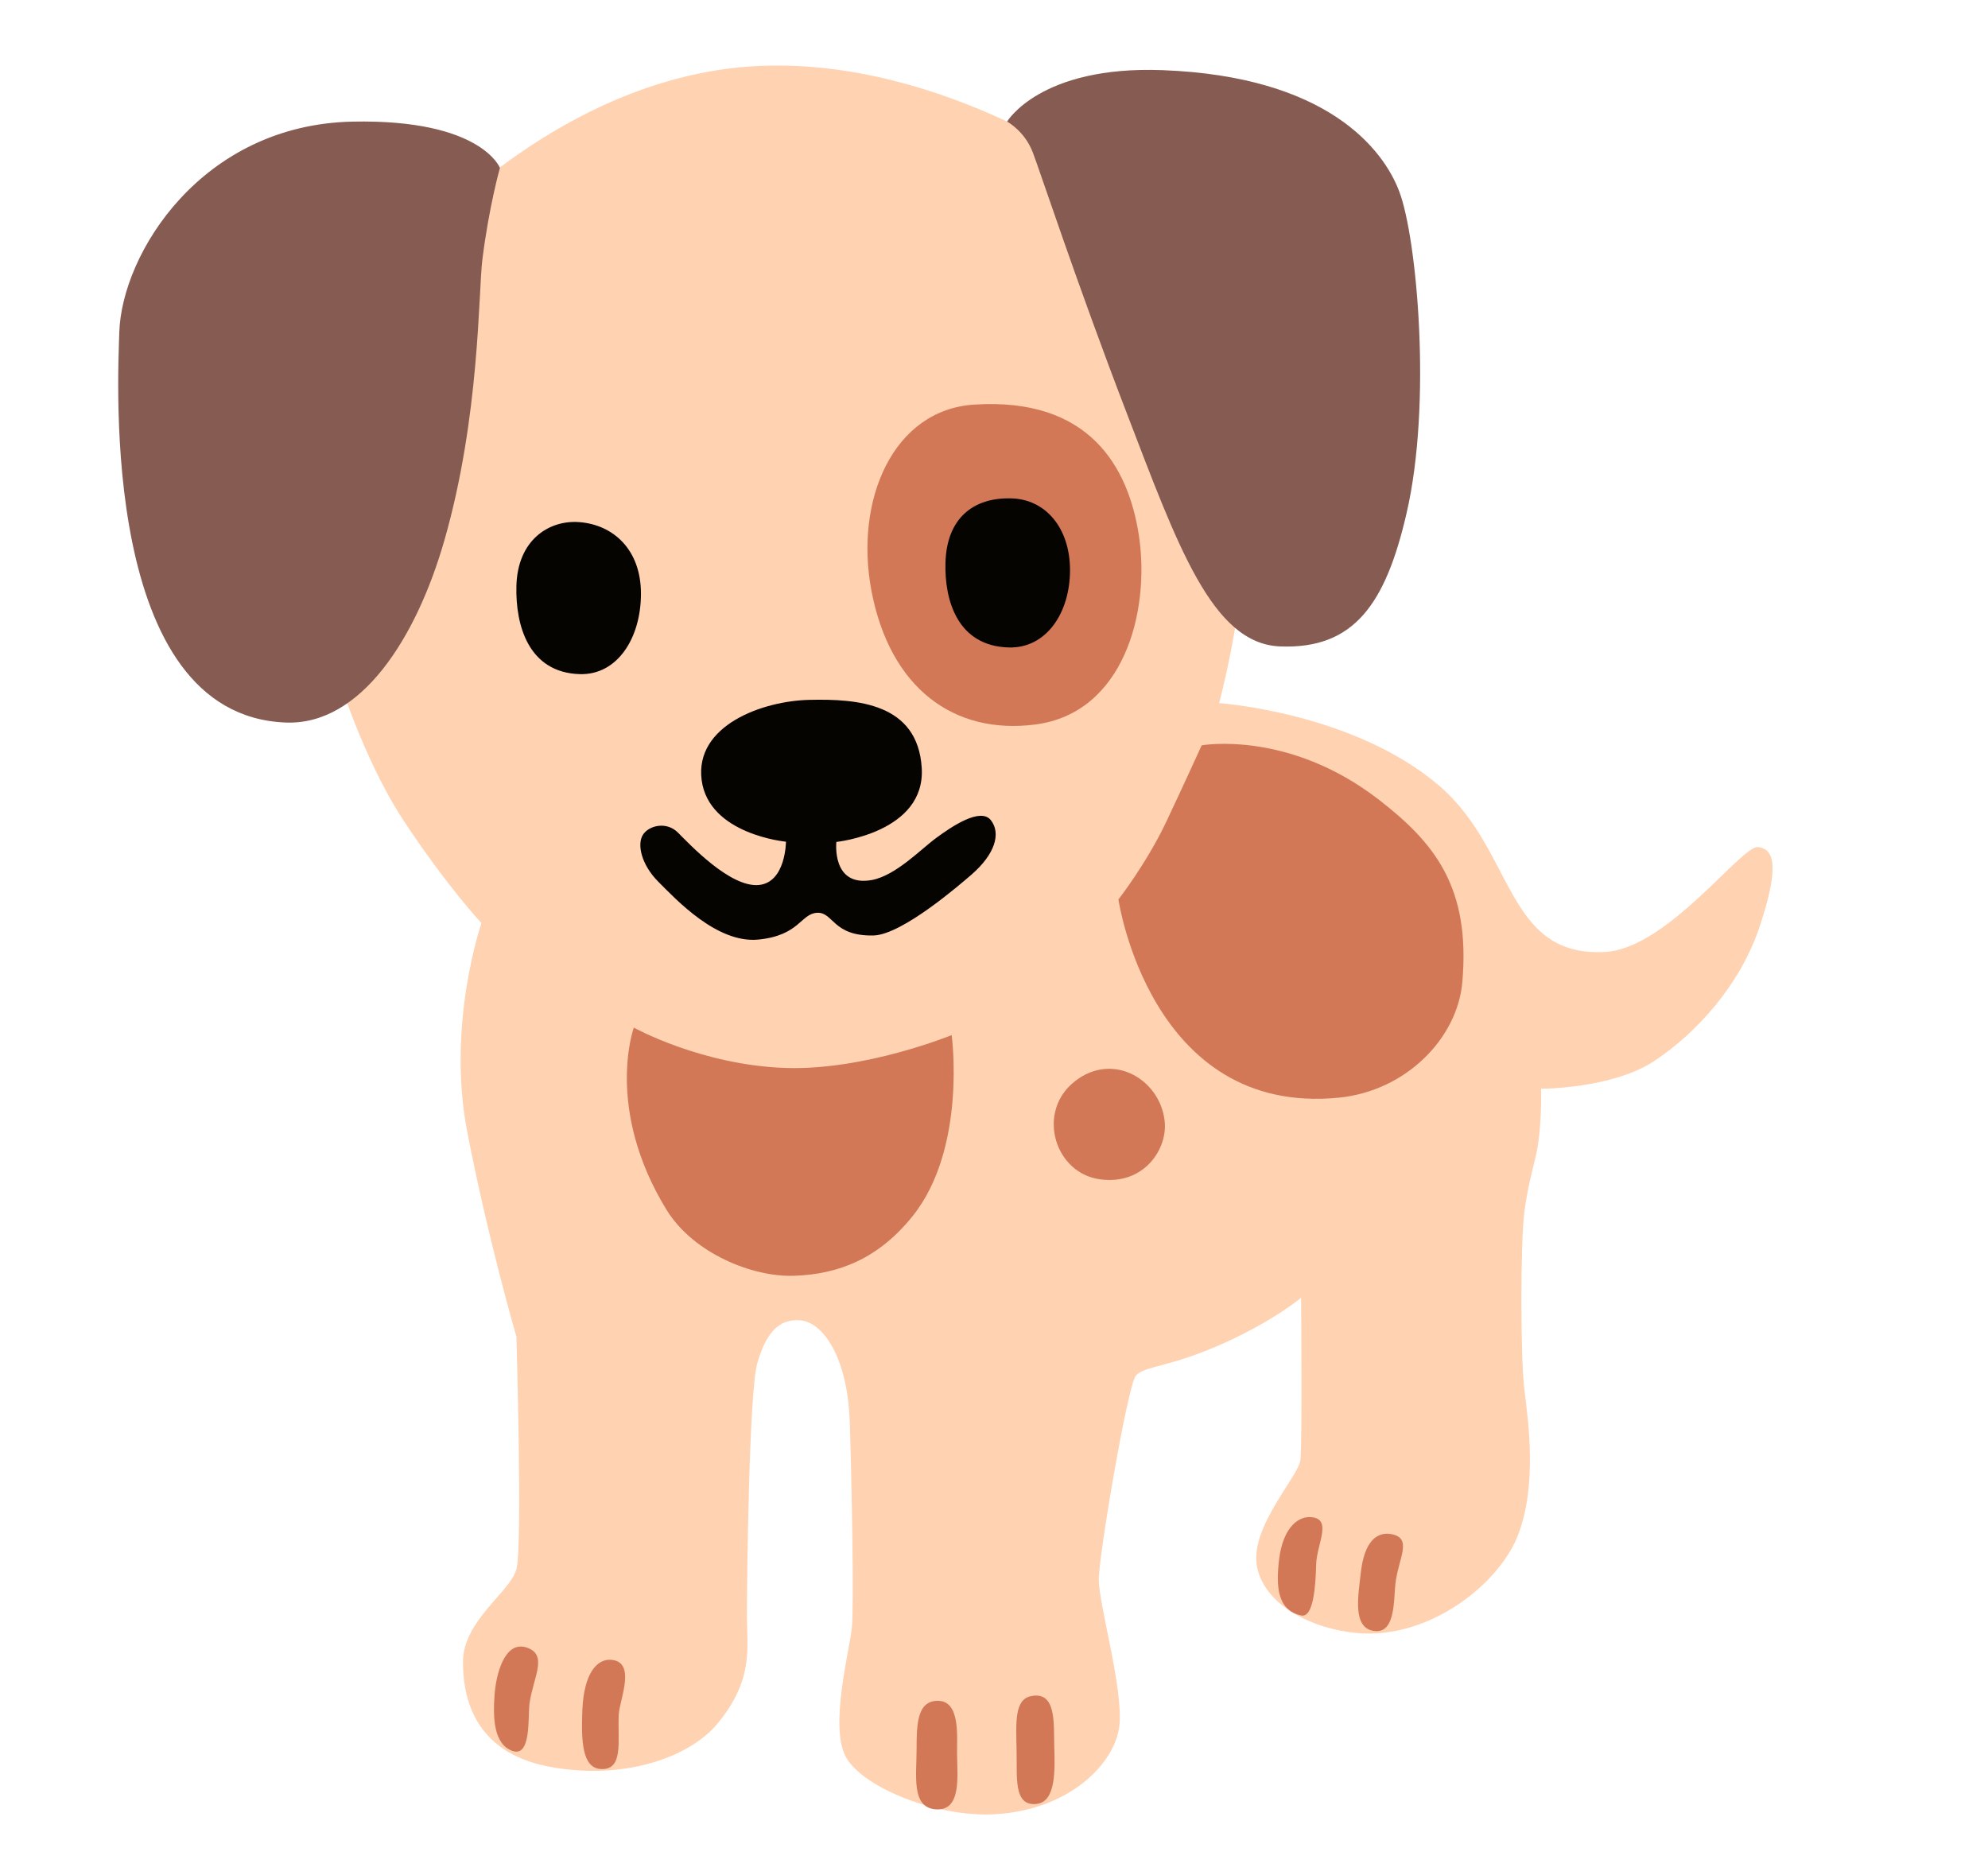
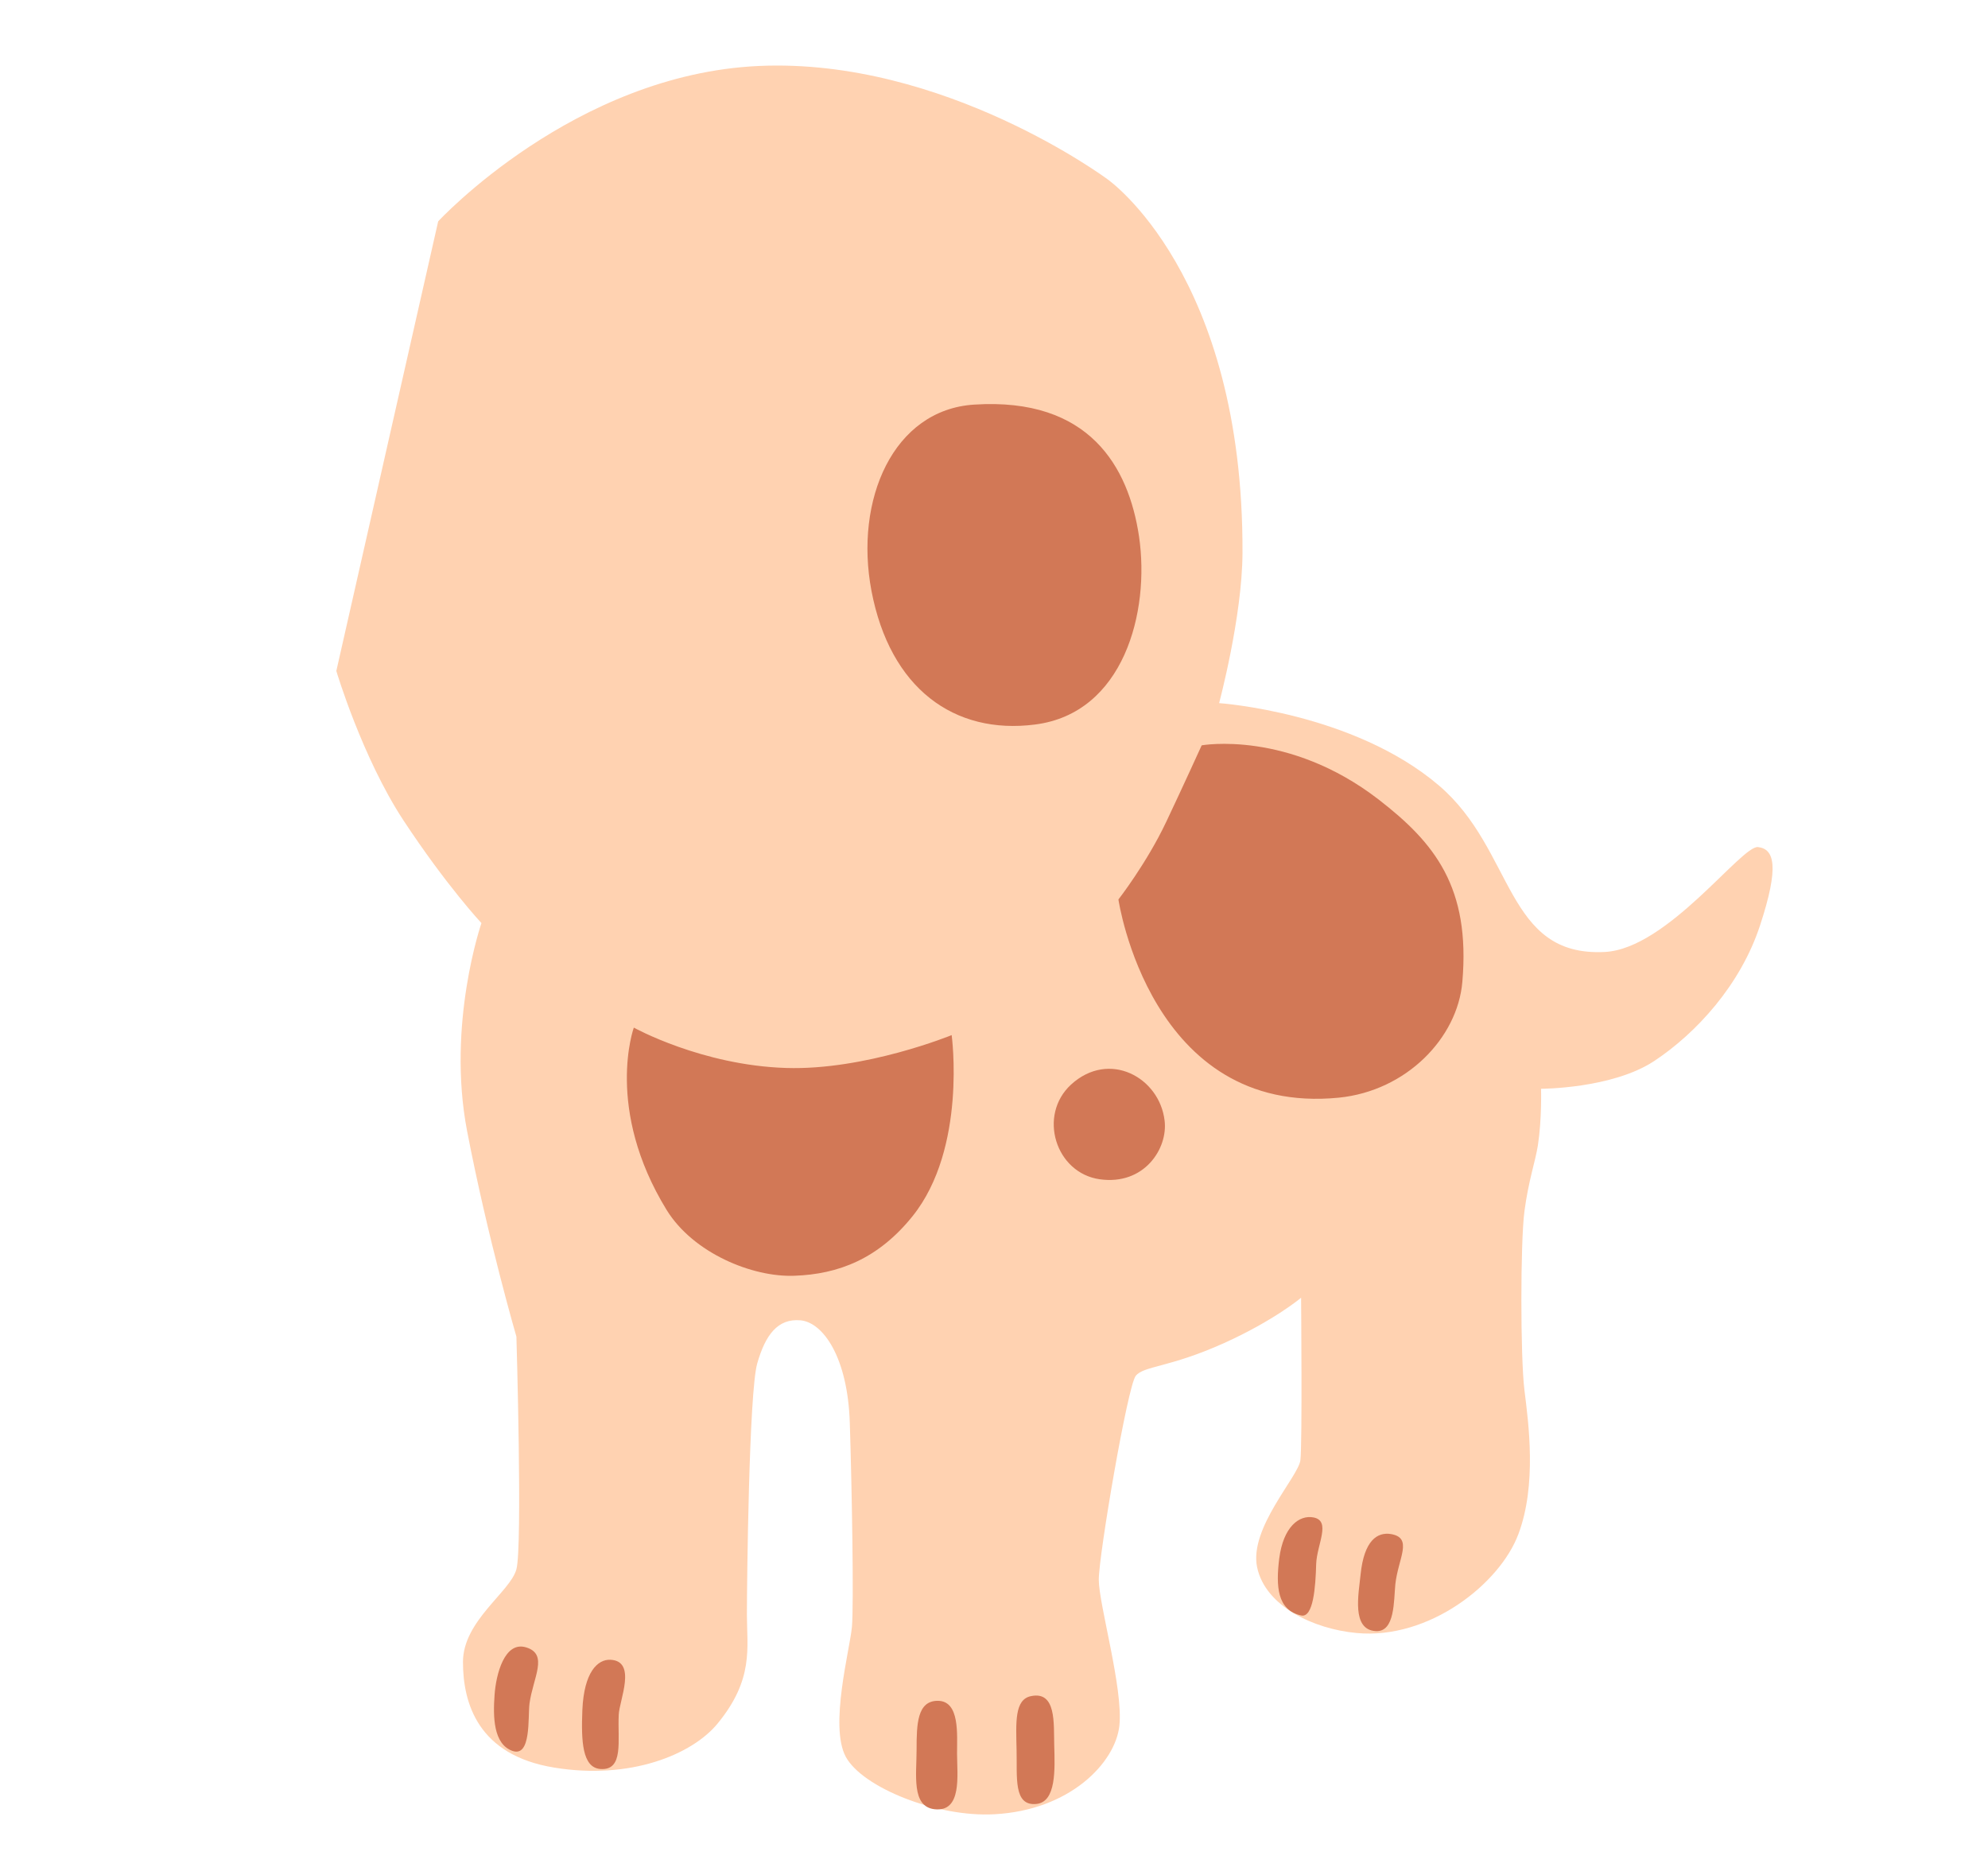
<svg xmlns="http://www.w3.org/2000/svg" width="17" height="16" viewBox="0 0 17 16" fill="none">
  <g id="noto:dog">
    <path id="Vector" d="M4.117 7.894C4.117 7.894 3.819 8.756 3.994 9.671C4.17 10.586 4.416 11.431 4.416 11.431C4.416 11.431 4.469 13.226 4.416 13.42C4.364 13.614 3.959 13.86 3.959 14.213C3.959 14.565 4.087 15.01 4.739 15.116C5.39 15.223 5.917 15.005 6.135 14.741C6.449 14.36 6.387 14.09 6.387 13.809C6.387 13.528 6.405 11.909 6.475 11.661C6.545 11.415 6.651 11.274 6.845 11.291C7.039 11.309 7.25 11.608 7.267 12.171C7.285 12.734 7.302 13.72 7.285 13.914C7.267 14.108 7.091 14.759 7.232 15.023C7.374 15.286 8.012 15.543 8.505 15.515C9.15 15.48 9.537 15.075 9.572 14.759C9.607 14.443 9.396 13.72 9.396 13.509C9.396 13.298 9.642 11.855 9.712 11.766C9.782 11.679 9.997 11.698 10.469 11.485C10.898 11.291 11.126 11.098 11.126 11.098C11.126 11.098 11.137 12.348 11.12 12.488C11.102 12.629 10.68 13.069 10.75 13.403C10.82 13.736 11.232 13.931 11.6 13.965C12.221 14.024 12.826 13.543 12.984 13.12C13.143 12.698 13.071 12.17 13.036 11.889C13.001 11.608 13.001 10.621 13.036 10.358C13.071 10.094 13.129 9.934 13.151 9.795C13.186 9.566 13.178 9.311 13.178 9.311C13.178 9.311 13.785 9.311 14.145 9.074C14.505 8.836 14.884 8.423 15.051 7.913C15.215 7.414 15.175 7.261 15.034 7.244C14.893 7.226 14.26 8.114 13.723 8.141C12.869 8.185 12.954 7.27 12.303 6.716C11.569 6.091 10.425 6.013 10.425 6.013C10.425 6.013 10.623 5.274 10.625 4.728C10.634 2.343 9.472 1.534 9.472 1.534C9.472 1.534 8.076 0.494 6.492 0.564C4.909 0.634 3.747 1.893 3.747 1.893L2.876 5.738C2.876 5.738 3.096 6.476 3.449 7.014C3.819 7.576 4.117 7.894 4.117 7.894Z" fill="#FFD2B1" />
-     <path id="Vector_2" d="M3.017 1.04C1.724 1.066 1.04 2.169 1.02 2.844C1.009 3.24 0.852 6.12 2.445 6.179C3.084 6.203 3.559 5.461 3.8 4.621C4.104 3.563 4.09 2.501 4.125 2.219C4.181 1.768 4.275 1.436 4.275 1.436C4.275 1.436 4.117 1.018 3.017 1.04ZM9.942 0.6C11.35 0.653 11.83 1.276 11.966 1.639C12.116 2.035 12.247 3.449 12.027 4.393C11.849 5.163 11.579 5.554 10.945 5.528C10.365 5.504 10.071 4.668 9.634 3.53C9.211 2.43 8.887 1.445 8.832 1.304C8.762 1.119 8.612 1.04 8.612 1.04C8.612 1.04 8.894 0.56 9.942 0.6Z" fill="#865B52" />
    <path id="Vector_3" d="M8.332 3.46C7.637 3.503 7.305 4.276 7.452 5.052C7.611 5.888 8.16 6.285 8.851 6.196C9.607 6.1 9.836 5.237 9.74 4.586C9.651 3.993 9.316 3.397 8.332 3.46Z" fill="#D27856" />
-     <path id="Vector_4" d="M9.15 4.876C9.15 5.241 8.947 5.546 8.626 5.537C8.19 5.525 8.076 5.138 8.085 4.813C8.095 4.433 8.322 4.253 8.647 4.262C8.937 4.268 9.15 4.511 9.15 4.876ZM5.481 5.077C5.481 5.457 5.279 5.775 4.957 5.765C4.521 5.752 4.407 5.35 4.416 5.011C4.426 4.615 4.697 4.446 4.952 4.465C5.241 4.486 5.481 4.697 5.481 5.077ZM7.152 7.2C7.152 7.2 7.917 7.121 7.882 6.566C7.847 6.012 7.329 5.976 6.924 5.985C6.519 5.993 5.939 6.205 6 6.671C6.061 7.137 6.721 7.198 6.721 7.198C6.721 7.198 6.72 7.543 6.492 7.568C6.246 7.595 5.894 7.216 5.797 7.12C5.701 7.023 5.551 7.058 5.499 7.137C5.446 7.216 5.481 7.392 5.631 7.542C5.781 7.692 6.132 8.07 6.485 8.035C6.837 8 6.846 7.815 6.986 7.806C7.127 7.797 7.119 8.008 7.47 8C7.717 7.993 8.216 7.558 8.306 7.481C8.509 7.305 8.561 7.128 8.474 7.015C8.386 6.901 8.14 7.067 8.007 7.165C7.875 7.261 7.661 7.488 7.454 7.526C7.109 7.587 7.152 7.2 7.152 7.2Z" fill="#060401" />
    <path id="Vector_5" d="M10.276 6.374C10.276 6.374 10.11 6.739 9.971 7.032C9.804 7.384 9.564 7.692 9.564 7.692C9.564 7.692 9.835 9.547 11.449 9.387C12.026 9.329 12.464 8.877 12.505 8.397C12.575 7.587 12.268 7.208 11.79 6.838C11.016 6.24 10.276 6.374 10.276 6.374ZM9.159 9.275C8.873 9.538 9.026 10.032 9.405 10.085C9.784 10.138 9.988 9.823 9.959 9.584C9.916 9.214 9.485 8.977 9.159 9.275ZM5.42 8.788C5.42 8.788 5.168 9.48 5.701 10.348C5.929 10.717 6.435 10.924 6.793 10.91C7.17 10.897 7.511 10.765 7.804 10.4C8.27 9.819 8.138 8.852 8.138 8.852C8.138 8.852 7.399 9.155 6.721 9.133C6 9.11 5.42 8.788 5.42 8.788ZM4.499 14.088C4.315 14.032 4.241 14.317 4.229 14.498C4.216 14.679 4.218 14.914 4.381 14.973C4.545 15.032 4.513 14.683 4.528 14.568C4.558 14.347 4.693 14.147 4.499 14.088ZM5.22 14.194C5.11 14.189 4.994 14.3 4.98 14.623C4.969 14.893 4.98 15.115 5.133 15.128C5.338 15.144 5.28 14.882 5.291 14.664C5.296 14.54 5.449 14.205 5.22 14.194ZM8.019 14.545C7.843 14.545 7.838 14.745 7.838 14.962C7.838 15.179 7.793 15.448 7.99 15.472C8.23 15.5 8.184 15.178 8.184 14.997C8.183 14.839 8.211 14.545 8.019 14.545ZM8.816 14.505C8.675 14.534 8.688 14.728 8.693 14.963C8.699 15.198 8.664 15.447 8.863 15.427C9.033 15.409 9.021 15.133 9.015 14.922C9.01 14.739 9.034 14.459 8.816 14.505ZM11.233 12.977C11.111 12.953 10.974 13.055 10.939 13.329C10.91 13.564 10.921 13.77 11.126 13.815C11.231 13.839 11.25 13.569 11.255 13.375C11.261 13.208 11.385 13.007 11.233 12.977ZM11.895 13.119C11.779 13.1 11.665 13.172 11.635 13.463C11.618 13.633 11.555 13.938 11.766 13.949C11.93 13.957 11.918 13.688 11.932 13.548C11.956 13.327 12.086 13.152 11.895 13.119Z" fill="#D27856" />
  </g>
</svg>